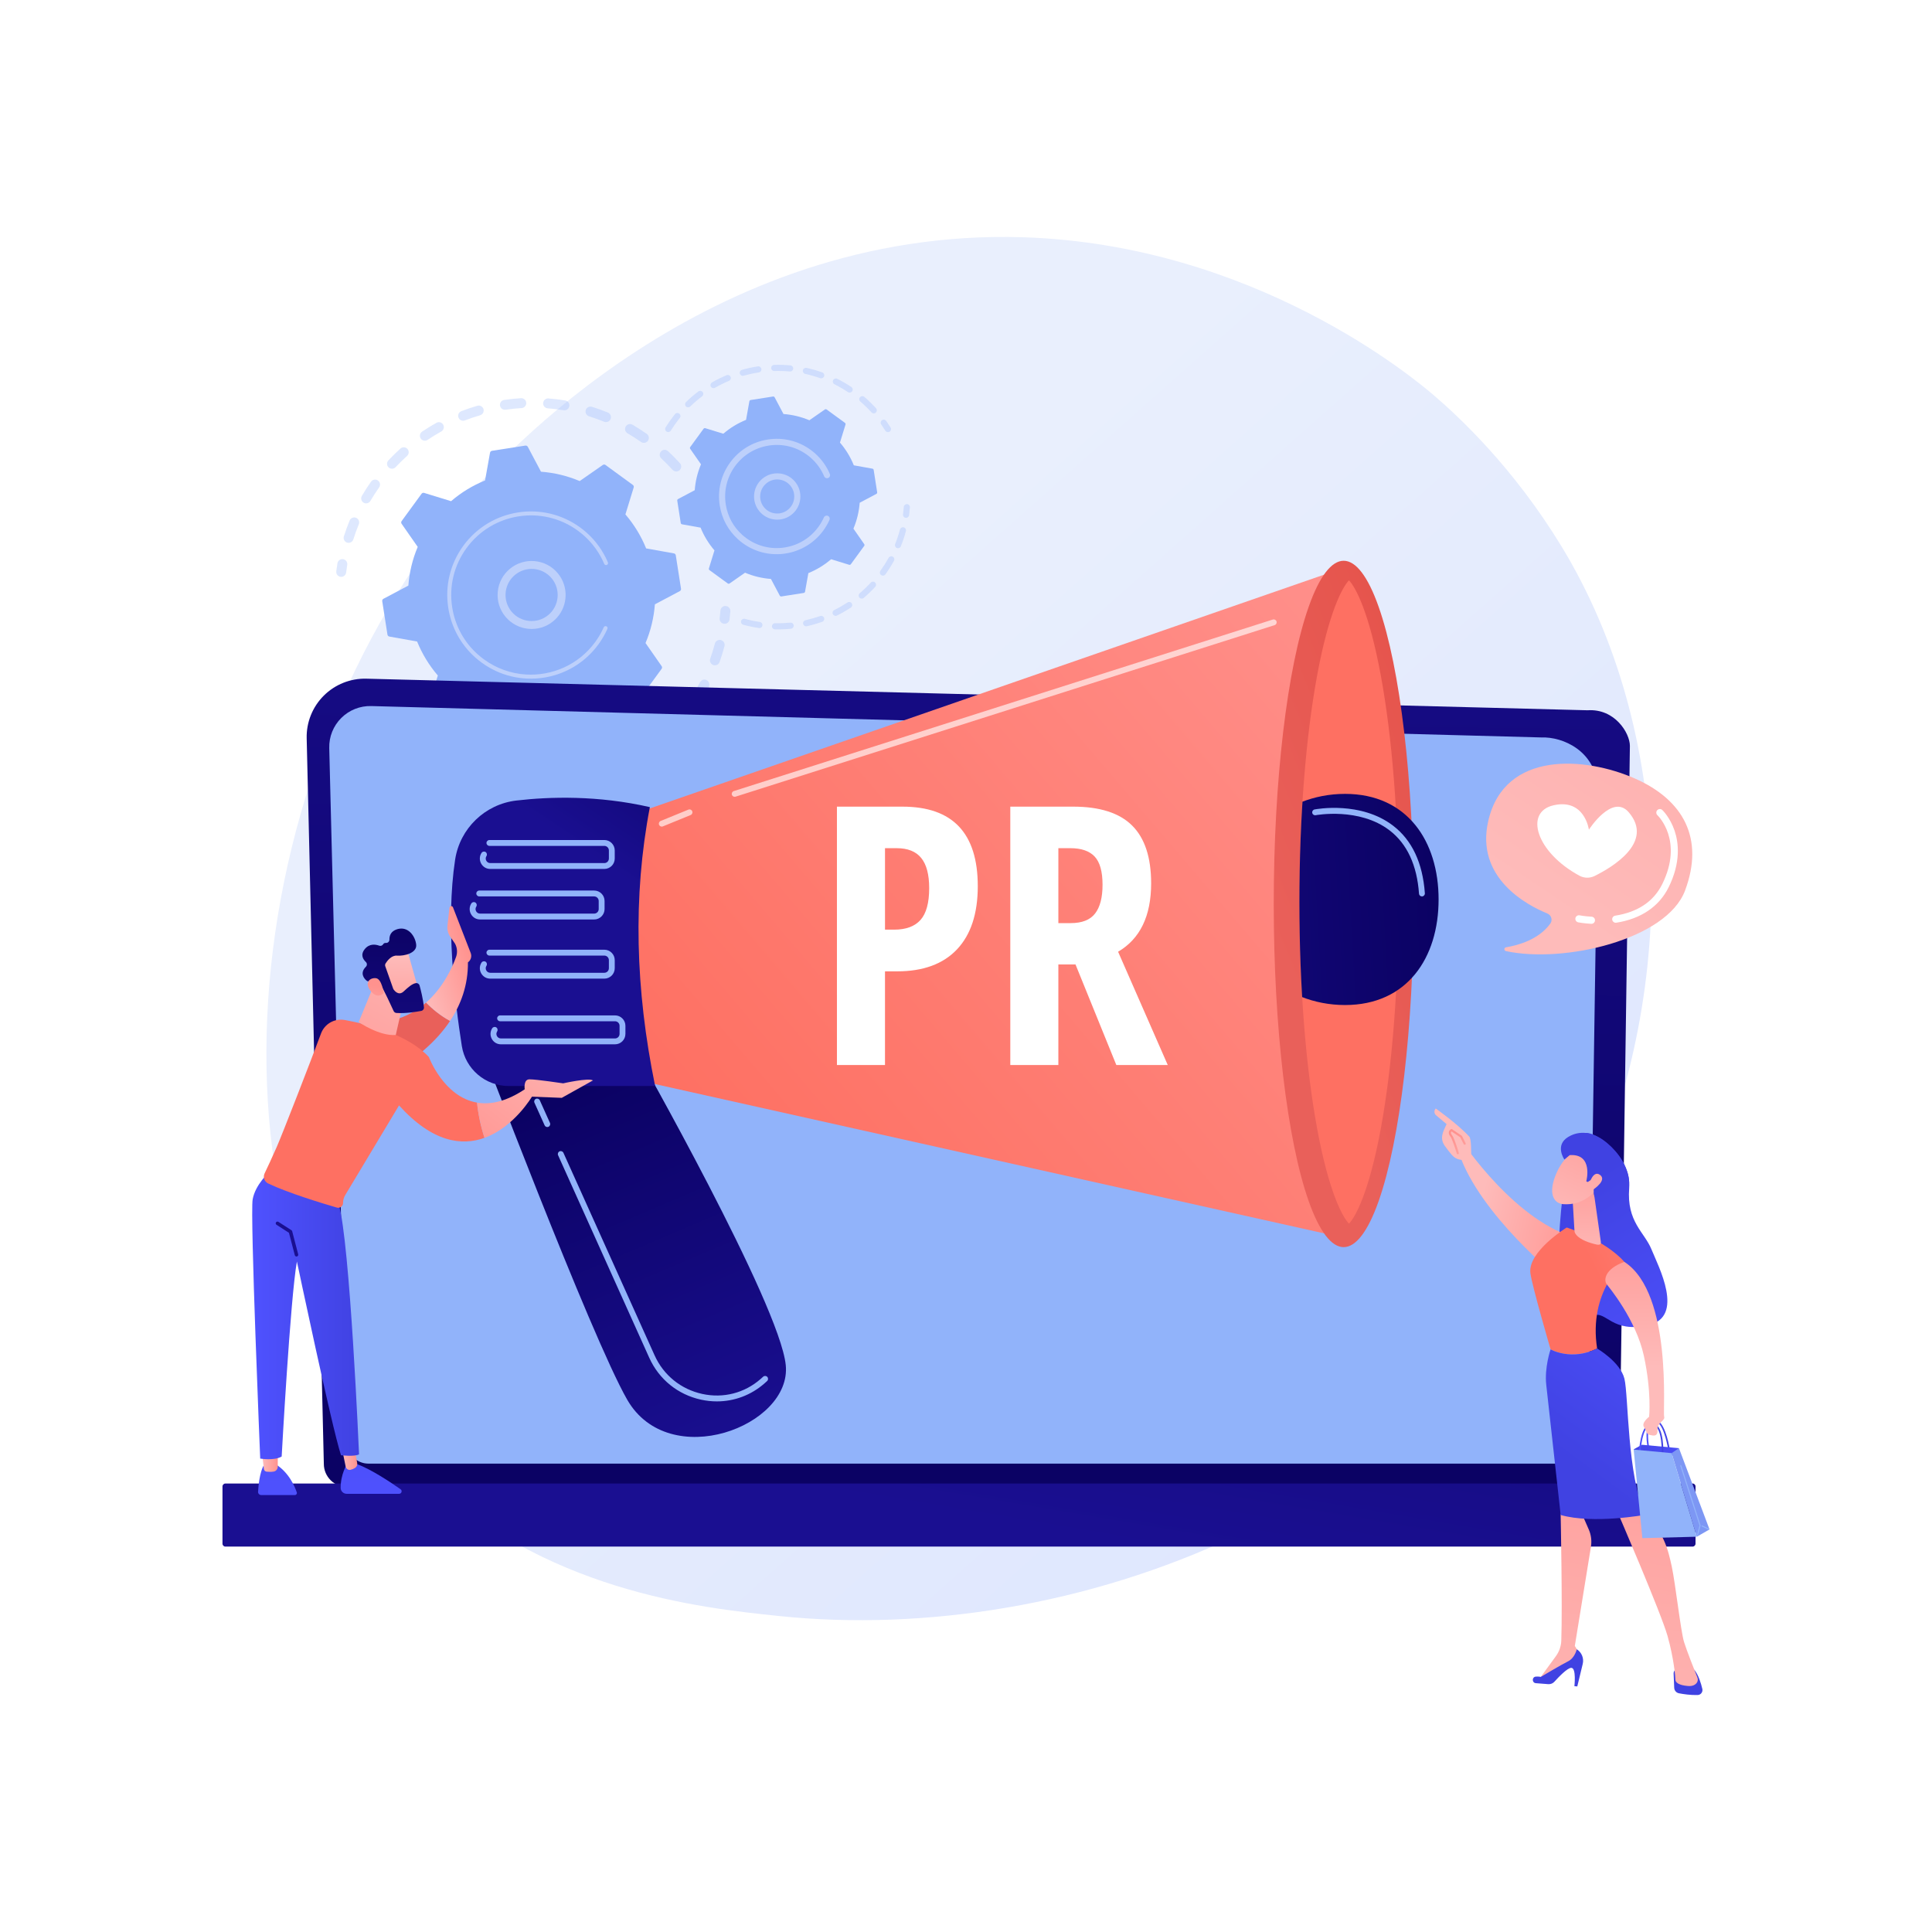
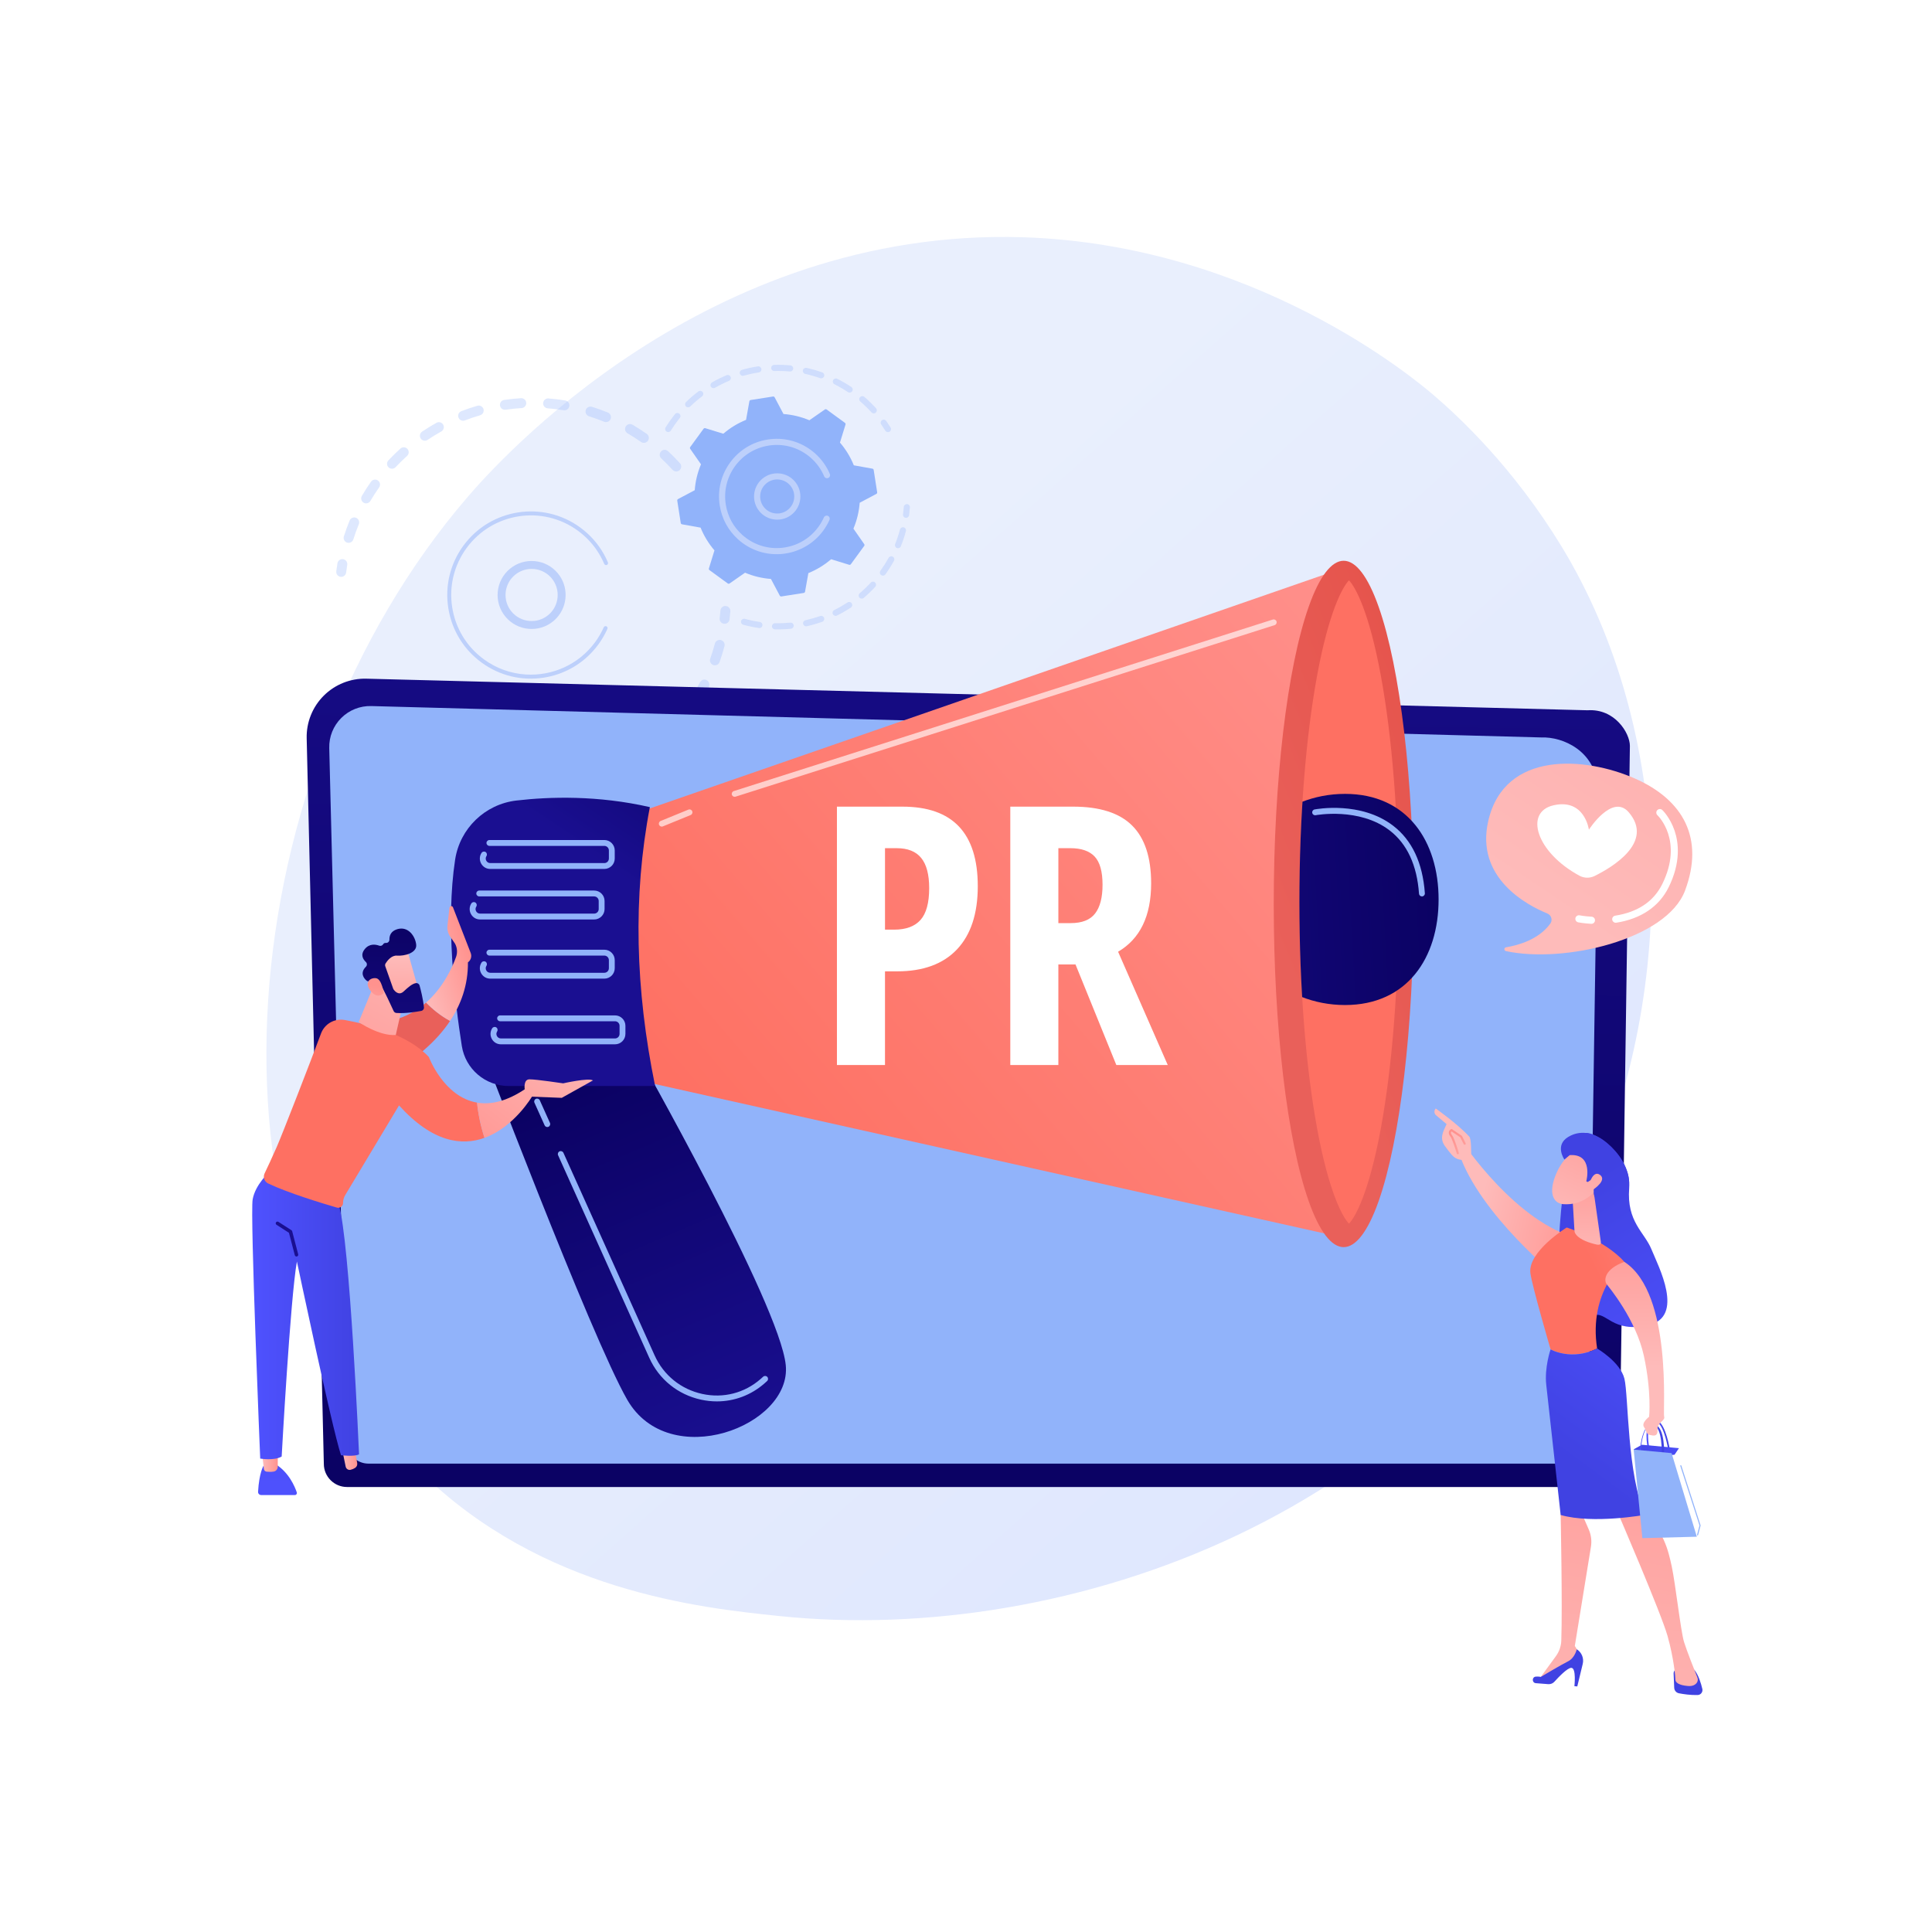
<svg xmlns="http://www.w3.org/2000/svg" xmlns:xlink="http://www.w3.org/1999/xlink" x="0px" y="0px" viewBox="0 0 3710 3710" style="enable-background:new 0 0 3710 3710;" xml:space="preserve">
  <g id="Background">
    <g>
      <g>
        <rect style="fill:#FFFFFF;" width="3710" height="3710" />
      </g>
    </g>
  </g>
  <g id="Illustration">
    <g>
      <linearGradient id="SVGID_1_" gradientUnits="userSpaceOnUse" x1="3356.379" y1="3416.023" x2="1400.234" y2="1304.628" gradientTransform="matrix(1 0.021 -0.021 1 11.717 6.439)">
        <stop offset="0" style="stop-color:#DAE3FE" />
        <stop offset="1" style="stop-color:#E9EFFD" />
      </linearGradient>
      <path style="fill:url(#SVGID_1_);" d="M3048.413,2283.564c-281.923,622.494-996.961,877.399-1551.8,819.728    c-151.494-15.747-456.302-47.429-689.98-277.893C357.871,2382.81,447.387,1479.247,896.87,955.611    c57.884-67.433,458.231-518.968,1066.924-500.032c445.652,13.865,753.231,272.23,790.616,304.398    c47.227,40.636,151.248,137.03,243.641,288.426C3215.144,1404.132,3224.586,1894.568,3048.413,2283.564z" />
      <g>
        <g>
          <g style="opacity:0.3;">
            <path style="fill:#91B3FA;" d="M1304.969,902.92c-3.901,3.529-9.924,3.225-13.451-0.676       c-6.854-7.578-14.138-14.972-21.652-21.975c-3.802-3.543-4.052-9.47-0.597-13.321c0.041-0.046,0.082-0.091,0.124-0.138       c3.586-3.847,9.611-4.057,13.459-0.471c7.908,7.372,15.578,15.154,22.792,23.133c3.3,3.647,3.246,9.154,0.032,12.736       C1305.456,902.455,1305.221,902.694,1304.969,902.92z M1230.955,848.691c-8.394-5.911-17.12-11.518-25.945-16.672       c-4.538-2.65-6.073-8.482-3.422-13.024c2.677-4.549,8.485-6.072,13.027-3.42c9.284,5.42,18.47,11.323,27.304,17.541       c4.3,3.028,5.331,8.97,2.303,13.269c-0.22,0.312-0.456,0.608-0.704,0.885C1240.34,850.813,1234.943,851.499,1230.955,848.691z        M1160.106,809.835c-9.473-3.883-19.23-7.402-29.006-10.458c-5.018-1.569-7.816-6.912-6.247-11.93       c1.573-5.012,6.909-7.813,11.931-6.247c10.294,3.219,20.572,6.924,30.545,11.014c4.866,1.995,7.192,7.557,5.2,12.423       c-0.426,1.037-1.013,1.959-1.721,2.748C1168.195,810.299,1163.934,811.405,1160.106,809.835z M1082.346,787.801       c-10.114-1.671-20.418-2.919-30.626-3.716c-5.243-0.411-9.162-4.994-8.752-10.235c0.415-5.242,4.996-9.157,10.235-8.752       c10.749,0.841,21.596,2.157,32.241,3.911c5.188,0.857,8.702,5.757,7.845,10.945c-0.306,1.856-1.13,3.499-2.3,4.803       C1088.889,787.097,1085.677,788.349,1082.346,787.801z M1001.615,783.64c-10.207,0.617-20.535,1.679-30.69,3.162       c-5.206,0.757-10.039-2.847-10.798-8.05c-0.76-5.207,2.846-10.04,8.05-10.795c10.684-1.559,21.55-2.677,32.291-3.326       c5.248-0.319,9.761,3.68,10.078,8.931c0.16,2.645-0.775,5.104-2.416,6.932C1006.515,782.294,1004.219,783.482,1001.615,783.64z        M921.975,797.444c-9.833,2.862-19.664,6.183-29.223,9.871c-4.906,1.893-10.42-0.551-12.311-5.455       c-1.894-4.907,0.546-10.419,5.455-12.314c10.058-3.882,20.409-7.376,30.757-10.389c5.05-1.468,10.333,1.432,11.804,6.482       c0.955,3.28,0.064,6.658-2.061,9.027C925.25,795.945,923.747,796.93,921.975,797.444z M666.562,1041.99       c-5.016-1.577-7.806-6.923-6.228-11.941c3.233-10.277,6.96-20.553,11.075-30.538c2.004-4.863,7.571-7.18,12.433-5.174       c4.861,2.001,7.177,7.568,5.174,12.43c-3.908,9.481-7.444,19.239-10.513,28.998c-0.421,1.339-1.109,2.518-1.99,3.499       C674.096,1041.958,670.24,1043.148,666.562,1041.99z M847.423,828.54c-8.945,4.975-17.784,10.398-26.268,16.124       c-4.362,2.94-10.281,1.79-13.221-2.569c-2.943-4.362-1.775-10.26,2.57-13.22c8.936-6.028,18.243-11.74,27.664-16.978       c4.596-2.555,10.394-0.902,12.95,3.695c2.027,3.645,1.406,8.047-1.232,10.988C849.199,827.346,848.372,828.01,847.423,828.54z        M698.261,965.29c-4.535-2.659-6.056-8.495-3.395-13.032c5.452-9.291,11.377-18.469,17.605-27.283       c3.019-4.312,8.978-5.313,13.273-2.28c4.293,3.035,5.314,8.977,2.279,13.273c-5.92,8.376-11.551,17.099-16.73,25.929       c-0.33,0.563-0.712,1.078-1.132,1.546C707.201,966.743,702.232,967.62,698.261,965.29z M781.701,875.509       c-7.602,6.847-15.008,14.112-22.013,21.597c-3.592,3.843-9.617,4.042-13.459,0.448c-3.789-3.547-4.034-9.463-0.584-13.308       c0.045-0.05,0.091-0.101,0.138-0.148c7.372-7.883,15.169-15.533,23.168-22.74c3.91-3.518,9.93-3.204,13.451,0.703       c3.288,3.649,3.229,9.146,0.02,12.723C782.197,875.034,781.955,875.276,781.701,875.509z" />
            <path style="fill:#91B3FA;" d="M662.306,1104.602c1.252-1.396,2.108-3.174,2.356-5.177c0.604-4.873,1.322-9.812,2.127-14.687       c0.86-5.187-2.649-10.092-7.836-10.95c-5.188-0.862-10.099,2.646-10.95,7.839c-0.851,5.126-1.604,10.321-2.241,15.449       c-0.648,5.218,3.058,9.977,8.274,10.623C657.255,1108.1,660.294,1106.845,662.306,1104.602z" />
          </g>
          <g style="opacity:0.3;">
            <path style="fill:#91B3FA;" d="M741.872,1383.801c3.069-3.421,3.289-8.657,0.305-12.344c-3.09-3.814-6.152-7.758-9.099-11.72       c-3.14-4.221-9.105-5.097-13.324-1.959c-4.237,3.152-5.096,9.106-1.959,13.324c3.104,4.171,6.328,8.325,9.58,12.342       c3.31,4.086,9.306,4.716,13.394,1.407C741.171,1384.526,741.538,1384.173,741.872,1383.801z" />
            <path style="fill:#91B3FA;" d="M1293.218,1412.193c-3.698,3.738-9.729,3.77-13.469,0.068c-3.737-3.7-3.764-9.718-0.068-13.466       c7.043-7.116,13.892-14.644,20.439-22.455c3.349-4.022,9.386-4.558,13.416-1.18c4.03,3.378,4.559,9.384,1.182,13.416       c-2.836,3.384-5.718,6.708-8.644,9.97C1301.9,1403.2,1297.575,1407.792,1293.218,1412.193z M1332.147,1349.619       c-4.448-2.801-5.785-8.68-2.983-13.129c5.377-8.546,10.454-17.408,15.085-26.346c2.402-4.671,8.165-6.495,12.836-4.076       c4.667,2.418,6.492,8.165,4.073,12.833c-4.875,9.411-10.217,18.742-15.879,27.733c-0.294,0.466-0.622,0.899-0.977,1.295       C1341.261,1351.319,1336.133,1352.128,1332.147,1349.619z M1254.277,1446.488c-8.411,6.441-17.214,12.611-26.167,18.334       c-4.431,2.833-10.32,1.538-13.155-2.894c-2.832-4.43-1.533-10.312,2.894-13.152c8.503-5.434,16.861-11.291,24.847-17.409       c4.177-3.196,10.153-2.405,13.352,1.772c2.828,3.694,2.532,8.797-0.466,12.139       C1255.192,1445.713,1254.757,1446.119,1254.277,1446.488z M1369.661,1277.077c-4.956-1.755-7.554-7.199-5.796-12.155       c3.367-9.502,6.366-19.262,8.917-29.007c1.33-5.093,6.532-8.134,11.623-6.801c5.087,1.331,8.131,6.533,6.801,11.62       c-2.686,10.263-5.845,20.541-9.389,30.547c-0.43,1.208-1.074,2.279-1.882,3.179       C1377.434,1277.246,1373.408,1278.404,1369.661,1277.077z M1182.609,1489.686c-9.616,4.43-19.557,8.51-29.548,12.127       c-4.944,1.791-10.402-0.764-12.194-5.708c-1.794-4.947,0.765-10.406,5.71-12.197c9.49-3.438,18.932-7.312,28.064-11.52       c4.777-2.2,10.434-0.111,12.634,4.666c1.639,3.559,0.897,7.606-1.562,10.347       C1184.871,1488.339,1183.825,1489.126,1182.609,1489.686z M1103.204,1516.119c-10.377,2.226-20.969,4.04-31.482,5.393       c-5.217,0.669-9.989-3.014-10.66-8.231c-0.671-5.224,3.014-9.994,8.231-10.657c9.988-1.286,20.054-3.009,29.916-5.123       c5.142-1.104,10.205,2.171,11.308,7.314c0.663,3.099-0.262,6.169-2.228,8.36       C1106.993,1514.619,1105.245,1515.682,1103.204,1516.119z M1019.922,1524.62c-10.621-0.086-21.358-0.623-31.907-1.592       c-5.239-0.482-9.091-5.117-8.611-10.354c0.482-5.244,5.119-9.092,10.354-8.611c10.025,0.923,20.224,1.43,30.319,1.512       c5.259,0.043,9.488,4.341,9.444,9.599c-0.019,2.416-0.935,4.613-2.43,6.279       C1025.329,1523.417,1022.766,1524.643,1019.922,1524.62z M936.771,1514.752c-10.344-2.406-20.706-5.283-30.796-8.551       c-5.003-1.62-7.747-6.989-6.125-11.994c1.617-4.995,6.991-7.742,11.994-6.123c9.58,3.102,19.417,5.833,29.245,8.119       c5.122,1.192,8.308,6.308,7.115,11.43c-0.377,1.618-1.144,3.041-2.18,4.196       C943.779,1514.331,940.277,1515.566,936.771,1514.752z M857.779,1486.838c-9.536-4.615-19.001-9.701-28.135-15.116       c-4.525-2.682-6.019-8.525-3.336-13.049c2.675-4.508,8.522-6.017,13.046-3.335c8.676,5.145,17.666,9.974,26.724,14.36       c4.732,2.289,6.713,7.986,4.421,12.718c-0.399,0.824-0.9,1.566-1.482,2.216       C866.255,1487.711,861.688,1488.731,857.779,1486.838z M786.918,1442.308c-6.119-4.849-12.163-9.948-17.964-15.151       c-2.102-1.885-4.173-3.786-6.223-5.708c-3.835-3.595-4.151-9.643-0.435-13.457c3.594-3.839,9.621-4.034,13.46-0.438       c1.947,1.824,3.919,3.636,5.916,5.426c5.516,4.948,11.258,9.793,17.076,14.404c4.121,3.265,4.814,9.256,1.547,13.376       c-0.123,0.154-0.249,0.306-0.38,0.451C796.579,1444.929,790.883,1445.453,786.918,1442.308z" />
            <path style="fill:#91B3FA;" d="M1398.534,1194.72c1.264-1.409,2.122-3.206,2.364-5.225c0.61-5.119,1.123-10.348,1.525-15.541       c0.407-5.244-3.514-9.824-8.757-10.23c-5.244-0.404-9.824,3.509-10.23,8.757c-0.383,4.933-0.871,9.9-1.449,14.761       c-0.624,5.219,3.104,9.958,8.327,10.581C1393.516,1198.203,1396.535,1196.949,1398.534,1194.72z" />
          </g>
          <g>
-             <path style="fill:#91B3FA;" d="M1297.7,1066.338c-0.294-1.876-1.745-3.359-3.614-3.693l-53.322-9.533       c-9.505-23.443-22.817-45.538-39.795-65.273l15.904-51.744c0.557-1.815-0.098-3.784-1.632-4.903l-52.49-38.292       c-1.534-1.12-3.61-1.142-5.167-0.057l-44.417,30.944c-23.976-10.141-49.081-16.072-74.307-17.965l-25.359-47.864       c-0.889-1.677-2.745-2.607-4.62-2.313l-64.193,10.039c-1.875,0.293-3.36,1.745-3.693,3.614l-9.533,53.322       c-23.443,9.505-45.539,22.816-65.273,39.795l-51.744-15.904c-1.815-0.558-3.784,0.097-4.903,1.631l-38.293,52.491       c-1.119,1.534-1.141,3.609-0.056,5.167l30.944,44.418c-10.142,23.976-16.072,49.081-17.965,74.307l-47.865,25.358       c-1.677,0.889-2.607,2.744-2.313,4.62l10.039,64.193c0.293,1.875,1.745,3.359,3.613,3.693l53.323,9.533       c9.504,23.443,22.817,45.538,39.795,65.272l-15.904,51.744c-0.559,1.815,0.097,3.784,1.631,4.903l52.491,38.292       c1.534,1.119,3.609,1.142,5.166,0.056l44.418-30.944c23.976,10.141,49.081,16.072,74.307,17.965l25.359,47.864       c0.888,1.678,2.743,2.607,4.62,2.314l64.193-10.04c1.876-0.294,3.359-1.745,3.693-3.614l9.533-53.323       c23.443-9.505,45.538-22.817,65.273-39.794l51.744,15.904c1.814,0.557,3.783-0.098,4.903-1.632l38.292-52.491       c1.119-1.534,1.142-3.609,0.056-5.167l-30.943-44.417c10.141-23.976,16.071-49.081,17.965-74.307l47.865-25.359       c1.678-0.889,2.607-2.745,2.313-4.62L1297.7,1066.338z" />
            <g>
              <path style="fill:#BDD0FB;" d="M1062.603,1192.75c-27.7,23.012-68.955,19.202-91.971-8.499        c-11.15-13.417-16.405-30.375-14.799-47.745c1.604-17.368,9.874-33.077,23.297-44.223c27.7-23.012,68.955-19.202,91.971,8.498        c20.937,25.201,19.671,61.62-1.588,85.318C1067.406,1188.449,1065.1,1190.675,1062.603,1192.75z M971.005,1137.909        c-1.231,13.32,2.799,26.319,11.347,36.609c17.644,21.235,49.279,24.16,70.515,6.515c21.249-17.643,24.16-49.279,6.515-70.517        c-17.644-21.234-49.279-24.16-70.515-6.515c-1.926,1.601-3.709,3.321-5.351,5.151        C976.386,1117.099,972.006,1127.085,971.005,1137.909z" />
            </g>
            <path style="fill:#BDD0FB;" d="M1138.838,1250.084c3.651-4.07,7.119-8.347,10.386-12.824l0,0       c1.029-1.409,2.034-2.835,3.017-4.277c4.844-7.11,9.115-14.594,12.748-22.337c0.049-0.105,0.099-0.211,0.149-0.316       c0.139-0.3,0.278-0.6,0.414-0.902c0.27-0.585,0.533-1.173,0.795-1.76c0.688-1.547,0.262-3.306-0.933-4.38       c-0.291-0.261-0.628-0.481-1.003-0.648c-1.922-0.854-4.169,0.018-5.025,1.936c-4.393,9.893-9.883,19.378-16.316,28.192       c-31.939,43.797-82.95,65.633-133.412,62.461c-28.068-1.761-55.967-11.263-80.322-29.032       c-4.272-3.115-8.355-6.423-12.235-9.907c-26.123-23.44-43.248-54.89-48.743-90.034c-6.315-40.369,3.47-80.782,27.55-113.79       c49.739-68.167,145.595-83.138,213.734-33.429c4.202,3.065,8.232,6.331,12.077,9.782       c16.663,14.953,29.869,33.386,38.605,54.023c0.226,0.533,0.558,0.988,0.963,1.349c1.063,0.954,2.625,1.268,4.028,0.673       c1.936-0.827,2.848-3.052,2.022-4.994c-9.172-21.665-23.036-41.02-40.529-56.718c-4.036-3.623-8.266-7.05-12.675-10.269       c-71.54-52.19-172.209-36.422-224.38,35.091c-25.281,34.654-35.551,77.078-28.922,119.458       c5.768,36.896,23.747,69.911,51.17,94.521c4.076,3.656,8.361,7.128,12.843,10.399c34.657,25.281,77.081,35.553,119.46,28.925       C1081.206,1295.505,1114.228,1277.517,1138.838,1250.084z" />
          </g>
        </g>
        <g>
          <g style="opacity:0.3;">
            <path style="fill:#91B3FA;" d="M1709.462,827.895c1.699-1.894,2.029-4.747,0.62-7.021c-2.626-4.246-5.418-8.471-8.297-12.555       c-1.871-2.654-5.537-3.289-8.195-1.418c-2.667,1.863-3.289,5.541-1.418,8.195c2.743,3.892,5.404,7.918,7.911,11.97       c1.706,2.76,5.331,3.613,8.096,1.907C1708.668,828.668,1709.096,828.303,1709.462,827.895z" />
            <path style="fill:#91B3FA;" d="M1681.803,792.199c-2.405,2.182-6.122,2.008-8.308-0.398       c-5.517-6.064-11.408-11.916-17.509-17.389c-1.287-1.154-2.592-2.297-3.912-3.432c-2.459-2.118-2.74-5.83-0.623-8.294       c2.095-2.249,5.83-2.74,8.298-0.623c1.38,1.188,2.745,2.385,4.091,3.593c6.396,5.737,12.573,11.873,18.356,18.235       c2.048,2.249,2.021,5.659,0.031,7.878C1682.095,791.916,1681.952,792.058,1681.803,792.199z M1628.283,752.92       c-8.269-5.516-16.952-10.57-25.81-15.017c-2.904-1.459-4.073-4.989-2.616-7.895c1.454-2.885,4.991-4.076,7.895-2.617       c9.284,4.66,18.389,9.958,27.057,15.743c2.703,1.803,3.432,5.455,1.63,8.16c-0.158,0.236-0.335,0.459-0.521,0.666       C1633.996,754.103,1630.746,754.562,1628.283,752.92z M1574.994,726.192c-9.353-3.318-19.013-6.08-28.717-8.216       c-3.169-0.698-5.176-3.837-4.478-7.007c0.702-3.182,3.831-5.182,7.007-4.482c10.175,2.238,20.31,5.141,30.117,8.616       c3.061,1.086,4.667,4.448,3.58,7.509c-0.267,0.745-0.666,1.405-1.165,1.961C1579.795,726.294,1577.308,727.01,1574.994,726.192       z M1516.766,713.372c-9.897-0.923-19.943-1.24-29.845-0.937c-3.25,0.097-5.961-2.455-6.058-5.701       c-0.096-3.238,2.451-5.957,5.697-6.058c10.391-0.315,20.918,0.016,31.3,0.984c3.234,0.301,5.612,3.171,5.311,6.405       c-0.126,1.302-0.663,2.468-1.476,3.374C1520.492,712.779,1518.696,713.552,1516.766,713.372z M1457.172,715.157       c-9.82,1.511-19.634,3.643-29.18,6.337c-3.122,0.883-6.373-0.937-7.257-4.064c-0.883-3.126,0.931-6.379,4.064-7.257       c10.003-2.825,20.293-5.058,30.583-6.646c3.211-0.491,6.214,1.709,6.707,4.917c0.279,1.813-0.301,3.561-1.437,4.827       C1459.777,714.249,1458.57,714.94,1457.172,715.157z M1399.818,731.354c-9.148,3.85-18.138,8.307-26.727,13.253       c-2.812,1.621-6.411,0.653-8.03-2.161c-1.619-2.814-0.656-6.399,2.161-8.034c9.004-5.186,18.439-9.863,28.034-13.901       c2.994-1.256,6.442,0.147,7.701,3.139c0.911,2.167,0.427,4.573-1.044,6.213       C1401.352,730.488,1400.648,731.006,1399.818,731.354z M1348.189,761.074c-7.899,5.958-15.528,12.493-22.675,19.426       c-2.334,2.258-6.057,2.202-8.316-0.131c-2.262-2.329-2.173-6.015,0.126-8.32c7.497-7.264,15.495-14.116,23.779-20.365       c2.594-1.955,6.283-1.439,8.239,1.154c1.72,2.28,1.526,5.412-0.315,7.464C1348.778,760.58,1348.499,760.839,1348.189,761.074z        M1280.021,828.838c-2.761-1.713-3.608-5.336-1.895-8.097c4.74-7.641,9.983-15.153,15.561-22.309       c0.842-1.093,1.697-2.166,2.558-3.238c1.955-2.574,5.742-2.927,8.272-0.878c2.528,2.041,2.92,5.741,0.881,8.271       c-0.812,1-1.613,2.014-2.417,3.056c-5.341,6.848-10.342,14.013-14.863,21.299c-0.185,0.301-0.396,0.579-0.622,0.831       C1285.626,829.858,1282.479,830.365,1280.021,828.838z" />
          </g>
          <g style="opacity:0.3;">
            <path style="fill:#91B3FA;" d="M1680.739,1126.828c-6.943,7.541-14.409,14.72-22.184,21.348       c-2.473,2.103-6.184,1.81-8.292-0.665c-2.109-2.474-1.773-6.177,0.665-8.292c7.417-6.316,14.536-13.167,21.16-20.361       c2.198-2.391,5.922-2.542,8.309-0.343c2.37,2.183,2.541,5.863,0.397,8.253       C1680.776,1126.787,1680.756,1126.809,1680.739,1126.828z M1691.996,1104.285c-2.634-1.897-3.233-5.574-1.333-8.207       c5.709-7.929,10.997-16.283,15.713-24.834c1.567-2.823,5.146-3.879,7.993-2.304c2.845,1.568,3.874,5.142,2.308,7.989       c-4.944,8.96-10.484,17.716-16.47,26.023c-0.127,0.176-0.258,0.339-0.4,0.498       C1697.828,1105.654,1694.462,1106.061,1691.996,1104.285z M1633.921,1166.682c-8.565,5.642-17.545,10.81-26.694,15.358       c-2.909,1.445-6.442,0.258-7.885-2.649c-1.449-2.909-0.263-6.424,2.645-7.885c8.729-4.337,17.294-9.265,25.468-14.644       c2.714-1.786,6.36-1.035,8.144,1.673c1.502,2.282,1.211,5.222-0.531,7.163       C1634.738,1166.064,1634.355,1166.396,1633.921,1166.682z M1722.229,1052.349c-3.014-1.208-4.477-4.634-3.27-7.648       c3.636-9.068,6.749-18.448,9.252-27.884c0.837-3.135,4.058-5.005,7.19-4.179c3.141,0.834,5.013,4.054,4.179,7.194       c-2.621,9.898-5.887,19.739-9.702,29.247c-0.265,0.657-0.635,1.24-1.081,1.738       C1727.193,1052.605,1724.585,1053.293,1722.229,1052.349z M1578.879,1194.031c-9.648,3.409-19.606,6.262-29.601,8.484       c-3.171,0.705-6.313-1.297-7.018-4.468c-0.705-3.171,1.29-6.316,4.467-7.019c9.535-2.113,19.03-4.837,28.231-8.092       c3.061-1.081,6.422,0.522,7.505,3.589c0.743,2.097,0.219,4.34-1.171,5.89C1580.657,1193.123,1579.84,1193.69,1578.879,1194.031       z M1518.873,1207.378c-10.204,1.001-20.56,1.39-30.777,1.159c-3.245-0.073-5.817-2.761-5.744-6.009       c0.07-3.244,2.761-5.821,6.013-5.748c9.743,0.218,19.622-0.156,29.36-1.11c3.232-0.318,6.11,2.047,6.427,5.28       c0.166,1.707-0.414,3.317-1.478,4.504C1521.728,1206.51,1520.396,1207.229,1518.873,1207.378z M1457.394,1205.975       c-10.154-1.47-20.306-3.58-30.169-6.262c-3.137-0.855-4.984-4.086-4.131-7.22c0.851-3.134,4.088-4.979,7.217-4.131       c9.406,2.562,19.086,4.571,28.766,5.968c3.216,0.466,5.446,3.45,4.977,6.665c-0.169,1.194-0.69,2.248-1.438,3.081       C1461.347,1205.49,1459.417,1206.266,1457.394,1205.975z" />
            <path style="fill:#91B3FA;" d="M1744.247,992.474c0.758-0.844,1.279-1.916,1.445-3.125c0.685-4.987,1.224-10.017,1.607-14.951       c0.249-3.237-2.172-6.069-5.411-6.32c-3.232-0.241-6.062,2.174-6.32,5.411c-0.363,4.705-0.879,9.504-1.53,14.263       c-0.442,3.218,1.812,6.185,5.028,6.625C1741.075,994.651,1742.987,993.878,1744.247,992.474z" />
          </g>
          <g>
            <path style="fill:#91B3FA;" d="M1677.709,902.422c-0.197-1.255-1.168-2.248-2.418-2.471l-35.681-6.38       c-6.361-15.687-15.269-30.471-26.629-43.677l10.642-34.625c0.373-1.215-0.065-2.532-1.092-3.281l-35.124-25.623       c-1.026-0.75-2.415-0.764-3.457-0.039l-29.722,20.707c-16.044-6.786-32.843-10.755-49.723-12.022l-16.969-32.028       c-0.595-1.123-1.837-1.744-3.092-1.548l-42.955,6.718c-1.255,0.196-2.248,1.167-2.471,2.419l-6.379,35.68       c-15.687,6.36-30.473,15.268-43.678,26.629l-34.624-10.643c-1.215-0.373-2.532,0.065-3.281,1.091l-25.624,35.125       c-0.749,1.027-0.763,2.415-0.037,3.457l20.706,29.722c-6.786,16.044-10.755,32.843-12.021,49.722l-32.03,16.969       c-1.122,0.595-1.745,1.836-1.548,3.091l6.718,42.956c0.196,1.255,1.168,2.247,2.418,2.471l35.682,6.38       c6.36,15.687,15.267,30.472,26.629,43.677l-10.642,34.625c-0.374,1.214,0.064,2.531,1.091,3.28l35.125,25.624       c1.026,0.749,2.415,0.764,3.457,0.037l29.722-20.706c16.044,6.786,32.843,10.755,49.723,12.021l16.969,32.029       c0.594,1.123,1.836,1.744,3.092,1.548l42.955-6.718c1.255-0.196,2.248-1.168,2.472-2.418l6.379-35.681       c15.687-6.36,30.472-15.268,43.678-26.629l34.624,10.642c1.214,0.373,2.532-0.065,3.281-1.092l25.623-35.125       c0.748-1.026,0.764-2.415,0.037-3.457l-20.705-29.722c6.786-16.044,10.754-32.843,12.021-49.723l32.029-16.969       c1.123-0.594,1.744-1.837,1.548-3.091L1677.709,902.422z" />
            <g>
              <path style="fill:#BDD0FB;" d="M1520.896,987.612c-9.14,7.599-20.692,11.179-32.526,10.083        c-11.83-1.091-22.529-6.727-30.123-15.869c-15.675-18.865-13.077-46.92,5.788-62.65c18.873-15.672,46.974-13.074,62.644,5.79        c7.595,9.14,11.177,20.69,10.084,32.522c-0.889,9.618-4.781,18.488-11.116,25.551        C1524.191,984.662,1522.603,986.192,1520.896,987.612z M1467.292,974.308c5.587,6.725,13.456,10.872,22.163,11.677        c8.701,0.803,17.199-1.832,23.922-7.417l0,0c6.716-5.595,10.868-13.456,11.673-22.163c0.807-8.7-1.832-17.198-7.415-23.919        c-11.531-13.879-32.201-15.789-46.083-4.262c-1.251,1.042-2.405,2.156-3.462,3.334        C1457.438,943.431,1456.804,961.685,1467.292,974.308z" />
            </g>
            <path style="fill:#BDD0FB;" d="M1573.958,1027.513c2.485-2.77,4.848-5.689,7.09-8.755c4.447-6.092,8.278-12.642,11.395-19.488       c0.138-0.309,0.275-0.617,0.413-0.926c1.063-2.388,0.405-5.104-1.441-6.763c-0.449-0.403-0.969-0.742-1.548-1       c-2.968-1.319-6.433,0.032-7.759,2.989c-2.849,6.419-6.404,12.557-10.561,18.249l-0.002,0.002       c-0.227,0.313-0.46,0.624-0.69,0.932c-9.961,13.383-22.88,23.775-37.634,30.589c-8.009,3.698-16.566,6.338-25.492,7.817       c-0.073,0.012-0.145,0.024-0.218,0.036c-0.224,0.034-0.444,0.073-0.666,0.105c-26.134,4.085-52.296-2.247-73.665-17.837       c-2.767-2.016-5.407-4.156-7.921-6.411c-16.911-15.175-27.996-35.536-31.557-58.29c-4.086-26.134,2.251-52.293,17.839-73.659       c15.587-21.349,38.568-35.388,64.7-39.48c26.133-4.086,52.296,2.247,73.665,17.837c2.72,1.981,5.329,4.098,7.817,6.33       c10.789,9.683,19.337,21.614,24.991,34.973c0.349,0.823,0.861,1.525,1.487,2.083c1.642,1.473,4.054,1.958,6.22,1.039       c2.987-1.274,4.391-4.715,3.122-7.712c-6.328-14.947-15.893-28.3-27.958-39.131c-2.787-2.501-5.704-4.866-8.745-7.085       c-23.911-17.443-53.179-24.528-82.42-19.955c-29.235,4.575-54.949,20.234-72.382,44.165       c-17.443,23.907-24.531,53.173-19.953,82.414c3.978,25.455,16.382,48.233,35.302,65.211c2.809,2.52,5.766,4.918,8.857,7.174       C1472.535,1076.733,1536.491,1069.278,1573.958,1027.513z" />
          </g>
        </g>
      </g>
      <g>
        <linearGradient id="SVGID_00000093887145817503126820000005427593178217340591_" gradientUnits="userSpaceOnUse" x1="1840.441" y1="3179.334" x2="1868.051" y2="618.434">
          <stop offset="0" style="stop-color:#09005D" />
          <stop offset="1" style="stop-color:#1A0F91" />
        </linearGradient>
        <path style="fill:url(#SVGID_00000093887145817503126820000005427593178217340591_);" d="M621.862,2811.142     c0,24.38,19.966,44.326,44.369,44.326H3065.53c24.403,0,44.369-19.947,44.369-44.326l19.964-1378.811     c0-24.379-28.723-71.974-81.364-68.398L703.641,1303.26c-30.619-0.792-60.223,10.993-81.906,32.604     c-21.682,21.612-33.546,51.16-32.823,81.751L621.862,2811.142z" />
        <path style="fill:#91B3FA;" d="M665.666,2768.616c0,23.086,18.889,41.976,41.976,41.976H3007.67     c23.087,0,41.976-18.89,41.976-41.976l18.84-1251.697c-2.219-75.324-68.257-102.396-108.288-100.798l-2247.334-60.292     c-21.511-0.577-42.309,7.711-57.544,22.907c-15.235,15.196-23.615,35.994-23.075,57.505L665.666,2768.616z" />
        <linearGradient id="SVGID_00000048490874216488732870000008074034488828896643_" gradientUnits="userSpaceOnUse" x1="2077.802" y1="1512.738" x2="1841.414" y2="2910.213">
          <stop offset="0" style="stop-color:#09005D" />
          <stop offset="1" style="stop-color:#1A0F91" />
        </linearGradient>
-         <path style="fill:url(#SVGID_00000048490874216488732870000008074034488828896643_);" d="M432.875,2969.927h2817.371     c3.109,0,5.654-2.544,5.654-5.654v-109.84c0-3.11-2.544-5.654-5.654-5.654H432.875c-3.109,0-5.654,2.544-5.654,5.654v109.84     C427.221,2967.382,429.765,2969.927,432.875,2969.927z" />
      </g>
      <g>
        <g>
          <linearGradient id="SVGID_00000021087617865344927640000004433265950492503208_" gradientUnits="userSpaceOnUse" x1="1074.88" y1="1987.799" x2="1416.562" y2="2788.51">
            <stop offset="0" style="stop-color:#09005D" />
            <stop offset="1" style="stop-color:#1A0F91" />
          </linearGradient>
          <path style="fill:url(#SVGID_00000021087617865344927640000004433265950492503208_);" d="M915.072,1987.262      c0,0,219.897,579.94,289.371,700.583c80.645,140.043,316.17,50.805,304.45-66.397      c-11.72-117.201-286.896-601.634-286.896-601.634L915.072,1987.262z" />
          <linearGradient id="SVGID_00000085971774053311873400000015525792423899524226_" gradientUnits="userSpaceOnUse" x1="2802.999" y1="1188.118" x2="1456.841" y2="2337.528">
            <stop offset="0" style="stop-color:#FF928E" />
            <stop offset="1" style="stop-color:#FE7062" />
          </linearGradient>
          <polygon style="fill:url(#SVGID_00000085971774053311873400000015525792423899524226_);" points="1212.193,1564.806       2578.934,1090.935 2564.581,2373.304 1174.842,2063.219     " />
          <linearGradient id="SVGID_00000131339280503015575330000006408958625184154261_" gradientUnits="userSpaceOnUse" x1="3329.266" y1="1423.739" x2="2438.536" y2="1794.877">
            <stop offset="0" style="stop-color:#E1473D" />
            <stop offset="1" style="stop-color:#E9605A" />
          </linearGradient>
          <ellipse style="fill:url(#SVGID_00000131339280503015575330000006408958625184154261_);" cx="2580.223" cy="1735.841" rx="134.277" ry="659.019" />
          <linearGradient id="SVGID_00000091714566283961575450000015337341165880737203_" gradientUnits="userSpaceOnUse" x1="3812.991" y1="913.932" x2="2915.64" y2="1514.467">
            <stop offset="0" style="stop-color:#FF928E" />
            <stop offset="1" style="stop-color:#FE7062" />
          </linearGradient>
          <path style="fill:url(#SVGID_00000091714566283961575450000015337341165880737203_);" d="M2590.414,2349.792      c-12.136-12.344-38.575-59.958-61.24-183.087c-21.907-118.991-33.97-273.329-33.97-434.584      c0-161.255,12.063-315.594,33.97-434.584c22.666-123.13,49.105-170.745,61.24-183.089      c12.136,12.344,38.575,59.959,61.241,183.089c21.907,118.991,33.97,273.329,33.97,434.584      c0,161.255-12.063,315.593-33.97,434.584C2628.989,2289.833,2602.55,2337.448,2590.414,2349.792z" />
          <g>
            <defs>
              <path id="SVGID_00000119079227443810938900000016546872163479685527_" d="M2590.414,2349.792        c-12.136-12.344-38.575-59.958-61.24-183.087c-21.907-118.991-33.97-273.329-33.97-434.584        c0-161.255,12.063-315.594,33.97-434.584c22.666-123.13,49.105-170.745,61.24-183.089        c12.136,12.344,38.575,59.959,61.241,183.089c21.907,118.991,194.769,273.329,194.769,434.584        c0,161.255-172.862,315.593-194.769,434.584C2628.989,2289.833,2602.55,2337.448,2590.414,2349.792z" />
            </defs>
            <clipPath id="SVGID_00000079469794977969033940000014626162256250021524_">
              <use xlink:href="#SVGID_00000119079227443810938900000016546872163479685527_" style="overflow:visible;" />
            </clipPath>
            <linearGradient id="SVGID_00000066492345622378094620000003202532496066056362_" gradientUnits="userSpaceOnUse" x1="2877.711" y1="1710.288" x2="1924.473" y2="1764.982">
              <stop offset="0" style="stop-color:#09005D" />
              <stop offset="1" style="stop-color:#1A0F91" />
            </linearGradient>
            <path style="clip-path:url(#SVGID_00000079469794977969033940000014626162256250021524_);fill:url(#SVGID_00000066492345622378094620000003202532496066056362_);" d="       M2762.521,1727.212c0,111.974-60.321,202.748-179.709,202.748c-119.388,0-216.172-90.774-216.172-202.748       c0-111.974,96.783-202.748,216.172-202.748C2702.2,1524.465,2762.521,1615.238,2762.521,1727.212z" />
          </g>
          <linearGradient id="SVGID_00000025411126546362929590000001853570683344594083_" gradientUnits="userSpaceOnUse" x1="1433.697" y1="1305.183" x2="1185.199" y2="1677.928">
            <stop offset="0" style="stop-color:#09005D" />
            <stop offset="1" style="stop-color:#1A0F91" />
          </linearGradient>
          <path style="fill:url(#SVGID_00000025411126546362929590000001853570683344594083_);" d="M991.758,1537.24      c64.294-7.467,156.49-10.153,256.174,12.676c-32.843,171.559-27.886,350.375,10.098,535.532l-281.161,0      c-44.827,0-83.051-32.561-90.041-76.839c-14.012-88.754-31.143-237.927-12.877-357.736      C883.117,1590.747,931.343,1544.256,991.758,1537.24z" />
          <path style="fill:#91B3FA;" d="M1160.497,1668.633H941.439c-7.435,0-13.996-3.898-17.55-10.43      c-3.552-6.531-3.262-14.159,0.778-20.401c1.691-2.611,5.178-3.344,7.789-1.669c2.611,1.691,3.359,5.178,1.668,7.793      c-1.76,2.721-1.887,6.043-0.339,8.893c1.549,2.846,4.412,4.548,7.654,4.548h219.058c4.804,0,8.711-3.906,8.711-8.71v-15.589      c0-4.804-3.907-8.71-8.711-8.71H939.815c-3.112,0-5.633-2.523-5.633-5.633c0-3.11,2.521-5.633,5.633-5.633h220.683      c11.016,0,19.977,8.963,19.977,19.976v15.589C1180.474,1659.671,1171.514,1668.633,1160.497,1668.633z" />
          <path style="fill:#91B3FA;" d="M1140.964,1765.65H921.905c-7.435,0-13.996-3.898-17.549-10.429      c-3.552-6.531-3.262-14.159,0.777-20.401c1.69-2.608,5.18-3.345,7.789-1.669c2.611,1.691,3.359,5.178,1.669,7.793      c-1.76,2.721-1.887,6.044-0.34,8.893c1.549,2.846,4.412,4.547,7.654,4.547h219.058c4.804,0,8.711-3.906,8.711-8.709v-15.586      c0-4.804-3.907-8.713-8.711-8.713H920.281c-3.112,0-5.633-2.523-5.633-5.633c0-3.11,2.521-5.633,5.633-5.633h220.683      c11.016,0,19.977,8.963,19.977,19.979v15.586C1160.941,1756.687,1151.98,1765.65,1140.964,1765.65z" />
          <path style="opacity:0.63;fill:#FFFFFF;" d="M1410.789,1530.096c-2.387,0-4.602-1.53-5.365-3.924      c-0.944-2.967,0.695-6.131,3.658-7.078l1035.154-329.405c2.963-0.942,6.132,0.697,7.076,3.66      c0.944,2.967-0.695,6.132-3.658,7.078L1412.5,1529.832C1411.931,1530.012,1411.356,1530.096,1410.789,1530.096z" />
          <path style="opacity:0.63;fill:#FFFFFF;" d="M1270.807,1587.32c-2.22,0-4.324-1.32-5.217-3.503      c-1.177-2.879,0.204-6.168,3.084-7.345l53.276-21.776c2.877-1.185,6.168,0.205,7.346,3.084c1.177,2.879-0.203,6.168-3.084,7.346      l-53.276,21.776C1272.239,1587.188,1271.517,1587.32,1270.807,1587.32z" />
          <path style="fill:#91B3FA;" d="M1160.497,1879.271H941.439c-7.435,0-13.994-3.898-17.548-10.43      c-3.554-6.531-3.264-14.159,0.776-20.401c1.691-2.615,5.178-3.352,7.789-1.672c2.611,1.691,3.359,5.178,1.668,7.789      c-1.762,2.725-1.888,6.051-0.337,8.9c1.549,2.846,4.41,4.548,7.652,4.548h219.058c4.804,0,8.711-3.909,8.711-8.713v-15.586      c0-4.804-3.907-8.71-8.711-8.71H939.815c-3.112,0-5.633-2.523-5.633-5.633c0-3.11,2.521-5.633,5.633-5.633h220.683      c11.016,0,19.977,8.963,19.977,19.976v15.586C1180.474,1870.308,1171.514,1879.271,1160.497,1879.271z" />
          <path style="fill:#91B3FA;" d="M1181.008,2005.387H961.95c-7.435,0-13.994-3.898-17.548-10.43      c-3.553-6.531-3.264-14.159,0.776-20.401c1.693-2.615,5.18-3.352,7.789-1.672c2.611,1.691,3.359,5.178,1.669,7.789      c-1.762,2.725-1.888,6.051-0.337,8.9c1.549,2.846,4.41,4.548,7.652,4.548h219.058c4.804,0,8.711-3.906,8.711-8.71v-15.589      c0-4.804-3.907-8.71-8.711-8.71H960.325c-3.112,0-5.633-2.523-5.633-5.633s2.521-5.633,5.633-5.633h220.683      c11.016,0,19.977,8.963,19.977,19.975v15.589C1200.985,1996.425,1192.024,2005.387,1181.008,2005.387z" />
          <path style="fill:#91B3FA;" d="M1376.655,2691.079c-10.094,0-20.296-1.09-30.474-3.308      c-44.537-9.704-80.795-39.071-99.476-80.573l-175.015-388.814c-1.278-2.835-0.013-6.168,2.824-7.448      c2.837-1.28,6.172-0.008,7.448,2.827l175.015,388.814c17.201,38.209,50.589,65.251,91.602,74.185      c40.308,8.79,81.095-1.643,111.911-28.612c1.652-1.445,3.311-2.93,4.978-4.452c2.296-2.098,5.858-1.94,7.958,0.359      c2.098,2.296,1.938,5.86-0.359,7.958c-1.729,1.581-3.447,3.117-5.16,4.613      C1442.164,2679.153,1410.026,2691.079,1376.655,2691.079z" />
          <path style="fill:#91B3FA;" d="M1050.952,2164.215c-2.149,0-4.201-1.236-5.14-3.319l-19.524-43.376      c-1.278-2.835-0.013-6.168,2.824-7.448c2.835-1.276,6.172-0.007,7.448,2.824l19.524,43.372c1.278,2.838,0.013,6.172-2.824,7.451      C1052.51,2164.057,1051.723,2164.215,1050.952,2164.215z" />
          <path style="fill:#91B3FA;" d="M2730.518,1721.375c-2.93,0-5.402-2.266-5.613-5.233c-3.893-54.865-22.909-95.769-56.521-121.576      c-58.126-44.627-141.066-29.29-141.898-29.125c-3.071,0.583-6.007-1.408-6.595-4.463c-0.591-3.055,1.41-6.011,4.465-6.597      c3.594-0.693,88.787-16.426,150.89,31.248c36.278,27.852,56.767,71.496,60.896,129.713c0.22,3.103-2.116,5.798-5.22,6.018      C2730.786,1721.371,2730.652,1721.375,2730.518,1721.375z" />
        </g>
        <g>
          <linearGradient id="SVGID_00000101810520553749455220000008934929532961088902_" gradientUnits="userSpaceOnUse" x1="-468.658" y1="2890.591" x2="-463.527" y2="2356.938" gradientTransform="matrix(1 0 0 1 1001.273 0)">
            <stop offset="0" style="stop-color:#4F52FF" />
            <stop offset="1" style="stop-color:#4042E2" />
          </linearGradient>
          <path style="fill:url(#SVGID_00000101810520553749455220000008934929532961088902_);" d="M505.936,2814.947      c0,0-8.289,13.067-10.375,49.651c-0.195,3.409,2.506,6.313,5.92,6.313h64.835c2.608,0,4.47-2.558,3.635-5.03      c-3.799-11.244-15.287-38.659-40.918-54.325L505.936,2814.947z" />
          <linearGradient id="SVGID_00000012468814449037152450000007894943272595233441_" gradientUnits="userSpaceOnUse" x1="-498.155" y1="2806.568" x2="-467.899" y2="2806.568" gradientTransform="matrix(1 0 0 1 1001.273 0)">
            <stop offset="0" style="stop-color:#FEBBBA" />
            <stop offset="1" style="stop-color:#FF928E" />
          </linearGradient>
          <path style="fill:url(#SVGID_00000012468814449037152450000007894943272595233441_);" d="M503.118,2790.157l3.668,30.748      c0.316,2.653,2.395,4.777,5.049,5.083c3.546,0.409,8.701,0.696,13.709-0.13c4.553-0.75,7.83-4.806,7.83-9.421v-29.687      L503.118,2790.157z" />
          <linearGradient id="SVGID_00000070808053026829550280000007975318415355468713_" gradientUnits="userSpaceOnUse" x1="-288.86" y1="2892.319" x2="-283.729" y2="2358.666" gradientTransform="matrix(1 0 0 1 1001.273 0)">
            <stop offset="0" style="stop-color:#4F52FF" />
            <stop offset="1" style="stop-color:#4042E2" />
          </linearGradient>
-           <path style="fill:url(#SVGID_00000070808053026829550280000007975318415355468713_);" d="M666.347,2811.557      c0,0-12.409,19.289-12.144,45.765c0.063,6.236,5.284,11.204,11.52,11.204h100.694c4.715,0,6.629-6.059,2.771-8.768      c-19.054-13.381-56.505-38.376-83.592-48.2H666.347z" />
          <linearGradient id="SVGID_00000106148744481125492260000007944458926196471743_" gradientUnits="userSpaceOnUse" x1="-345.296" y1="2793.133" x2="-315.207" y2="2793.133" gradientTransform="matrix(1 0 0 1 1001.273 0)">
            <stop offset="0" style="stop-color:#FEBBBA" />
            <stop offset="1" style="stop-color:#FF928E" />
          </linearGradient>
          <path style="fill:url(#SVGID_00000106148744481125492260000007944458926196471743_);" d="M655.978,2778.351l7.821,37.975      c0.875,4.248,5.03,7.104,9.262,6.159c2.573-0.574,5.609-1.674,8.852-3.702c3.083-1.927,4.645-5.594,4.015-9.175l-8.091-46.006      L655.978,2778.351z" />
          <linearGradient id="SVGID_00000071524186506427867900000001174517496954446983_" gradientUnits="userSpaceOnUse" x1="-516.954" y1="2526.236" x2="-311.827" y2="2526.236" gradientTransform="matrix(1 0 0 1 1001.273 0)">
            <stop offset="0" style="stop-color:#4F52FF" />
            <stop offset="1" style="stop-color:#4042E2" />
          </linearGradient>
          <path style="fill:url(#SVGID_00000071524186506427867900000001174517496954446983_);" d="M517.486,2250.368      c0,0-27.196,23.977-32.314,52.824c-5.118,28.847,14.501,497.708,14.501,497.708s27.195,4.524,41.215-3.971      c0,0,16.627-304.287,29.265-374.6c0,0,66.281,315.201,84.646,372.155c0,0,26.2,3.187,34.649-1.798      c0,0-17.362-408.59-39.178-481.231L517.486,2250.368z" />
          <linearGradient id="SVGID_00000128449978465893769770000017978704790066365062_" gradientUnits="userSpaceOnUse" x1="769.069" y1="2130.22" x2="640.219" y2="2277.478">
            <stop offset="0" style="stop-color:#09005D" />
            <stop offset="1" style="stop-color:#1A0F91" />
          </linearGradient>
          <path style="fill:url(#SVGID_00000128449978465893769770000017978704790066365062_);" d="M569.358,2412.853      c-1.496,0-2.862-1.004-3.257-2.518l-11.221-43.04l-23.847-15.3c-1.566-1.005-2.022-3.088-1.018-4.654      c1.004-1.561,3.093-2.026,4.654-1.013l24.957,16.011c0.713,0.456,1.228,1.163,1.441,1.983l11.552,44.312      c0.469,1.803-0.61,3.641-2.411,4.11C569.927,2412.817,569.639,2412.853,569.358,2412.853z" />
          <linearGradient id="SVGID_00000083086836299764355170000017108137562924578969_" gradientUnits="userSpaceOnUse" x1="1006.764" y1="1650.595" x2="799.684" y2="1917.498">
            <stop offset="0" style="stop-color:#E1473D" />
            <stop offset="1" style="stop-color:#E9605A" />
          </linearGradient>
          <path style="fill:url(#SVGID_00000083086836299764355170000017108137562924578969_);" d="M754.273,1959.14      c-111.442,27.895-132.134,59.966-132.134,59.966l80.073,64.496c0,0,105.777-38.355,162.064-123.143      c-19.517-10.519-35.22-24.14-46.086-35.209C801.295,1940.125,780.268,1952.632,754.273,1959.14z" />
          <linearGradient id="SVGID_00000030487361206655722500000002930724746284443786_" gradientUnits="userSpaceOnUse" x1="662.767" y1="2077.02" x2="774.586" y2="2077.02" gradientTransform="matrix(0.947 -0.322 0.322 0.947 -496.472 119.58)">
            <stop offset="0" style="stop-color:#FEBBBA" />
            <stop offset="1" style="stop-color:#FF928E" />
          </linearGradient>
          <path style="fill:url(#SVGID_00000030487361206655722500000002930724746284443786_);" d="M869.84,1742.281      c-1.328-3.424-6.357-2.766-6.76,0.884l-3.784,34.218c-0.731,6.612,0.586,13.288,3.773,19.127l10.698,15.525      c4.302,7.883,5.036,17.21,1.986,25.656c-7.299,20.211-24.486,58.437-57.563,87.56c10.866,11.069,26.569,24.69,46.086,35.209      c20.653-31.11,34.652-68.464,34.306-112.48c5.627-4.069,7.812-11.416,5.326-17.9L869.84,1742.281z" />
          <linearGradient id="SVGID_00000046314994222272331020000007288768196122874780_" gradientUnits="userSpaceOnUse" x1="1486.502" y1="1428.089" x2="989.507" y2="1883.667">
            <stop offset="0" style="stop-color:#FF928E" />
            <stop offset="1" style="stop-color:#FE7062" />
          </linearGradient>
          <path style="fill:url(#SVGID_00000046314994222272331020000007288768196122874780_);" d="M823.55,2029.808      c-40.304-43.429-117.073-63.05-161.52-71.11c-19.473-3.531-38.667,7.305-45.566,25.853      c-20.002,53.768-74.403,193.656-84.947,217.698c-8.65,19.724-17.683,38.987-23.422,51.031      c-3.429,7.195-0.433,15.805,6.747,19.265c37.395,18.025,104.684,38.418,131.964,46.374c6,1.75,11.975-2.755,11.975-9.005      c0-5.301,1.441-10.503,4.168-15.048L766.265,2122.7c64.395,71.401,120.788,77.929,164.109,62.302      c-7.284-22.512-12.05-45.066-14.337-67.663C852.037,2106.375,823.55,2029.808,823.55,2029.808z" />
          <linearGradient id="SVGID_00000170990535356262097470000017835216531331993785_" gradientUnits="userSpaceOnUse" x1="109.23" y1="1936.47" x2="-132.395" y2="2237.074" gradientTransform="matrix(1 0 0 1 1001.273 0)">
            <stop offset="0" style="stop-color:#FEBBBA" />
            <stop offset="1" style="stop-color:#FF928E" />
          </linearGradient>
          <path style="fill:url(#SVGID_00000170990535356262097470000017835216531331993785_);" d="M1021.819,2105.356l-11.55-15.4      c-37.391,25.68-68.647,31.766-94.232,27.382c2.286,22.597,7.053,45.151,14.337,67.663      C987.445,2164.413,1021.819,2105.356,1021.819,2105.356z" />
          <linearGradient id="SVGID_00000124159125535300827610000014520696844422179482_" gradientUnits="userSpaceOnUse" x1="155.04" y1="1973.293" x2="-86.584" y2="2273.896" gradientTransform="matrix(1 0 0 1 1001.273 0)">
            <stop offset="0" style="stop-color:#FEBBBA" />
            <stop offset="1" style="stop-color:#FF928E" />
          </linearGradient>
          <path style="fill:url(#SVGID_00000124159125535300827610000014520696844422179482_);" d="M1013.675,2105.635l65.07,2.537      l59.909-33.46c-8.599-5.391-57.229,5.628-57.229,5.628s-50.837-7.688-64.596-7.706c-11.428-0.015-9.796,16.418-8.914,21.987      c0.18,1.136,0.328,1.82,0.328,1.82L1013.675,2105.635z" />
          <linearGradient id="SVGID_00000167358516233134733150000012337874567178680748_" gradientUnits="userSpaceOnUse" x1="-162.599" y1="1754.802" x2="-396.613" y2="2184.779" gradientTransform="matrix(1 0 0 1 1001.273 0)">
            <stop offset="0" style="stop-color:#FEBBBA" />
            <stop offset="1" style="stop-color:#FF928E" />
          </linearGradient>
          <path style="fill:url(#SVGID_00000167358516233134733150000012337874567178680748_);" d="M723.166,1878.939l-34.332,83.777      c0,0,39.447,27.304,71.184,24.705l17.134-75.331L723.166,1878.939z" />
          <g>
            <linearGradient id="SVGID_00000151530510602872127880000001994892849031735709_" gradientUnits="userSpaceOnUse" x1="-421.42" y1="3695.816" x2="-524.841" y2="3832.634" gradientTransform="matrix(0.817 -0.577 0.577 0.817 -1022.155 -1428.496)">
              <stop offset="0" style="stop-color:#FEBBBA" />
              <stop offset="1" style="stop-color:#FF928E" />
            </linearGradient>
            <path style="fill:url(#SVGID_00000151530510602872127880000001994892849031735709_);" d="M781.16,1821.826       c0.786,1.114,24.837,88,24.837,88l-49.902,12.678l-35.029-78.963C721.065,1843.541,767.996,1803.177,781.16,1821.826z" />
            <linearGradient id="SVGID_00000033359274881008048400000008576394830346357431_" gradientUnits="userSpaceOnUse" x1="481.007" y1="1709.965" x2="492.552" y2="2137.138" gradientTransform="matrix(-1 0 0 1 1240.685 0)">
              <stop offset="0" style="stop-color:#09005D" />
              <stop offset="1" style="stop-color:#1A0F91" />
            </linearGradient>
            <path style="fill:url(#SVGID_00000033359274881008048400000008576394830346357431_);" d="M739.856,1855.538l15.186,43.011       c0.195,0.551,0.455,1.062,0.792,1.54c2.061,2.928,9.889,12.481,19.175,3.875c8.426-7.808,16.231-14.809,23.441-16.08       c3.236-0.57,6.372,1.405,7.247,4.573c2.183,7.895,6.773,25.775,8.392,41.919c0.328,3.276-1.933,6.237-5.168,6.851       c-9.747,1.851-30.411,5.18-47.664,3.963c-2.338-0.164-4.395-1.567-5.37-3.698c-4.754-10.389-19.322-41.911-24.74-50.066       c-5.086-7.655-17.552-7.441-22.78-6.977c-1.714,0.152-3.399-0.4-4.693-1.535c-4.573-4.009-13.279-14.245-1.034-26.498       c2.563-2.564,2.494-6.702-0.147-9.185c-5.258-4.944-10.882-13.713-2.121-24.589c8.905-11.054,20.66-9.295,27.862-6.667       c2.912,1.063,6.089-0.168,7.672-2.834c0.901-1.517,2.473-2.665,5.199-2.431c3.673,0.316,6.761-2.749,6.695-6.435       c-0.127-7.082,2.409-16.029,14.693-19.853c21.799-6.785,35.393,14.275,36.74,29.99c1.346,15.715-22.706,21.727-36.85,20.667       c-10.754-0.806-18.738,9.853-21.948,15.008C739.419,1851.722,739.216,1853.724,739.856,1855.538z" />
            <linearGradient id="SVGID_00000034067729500908798110000005898374566167802027_" gradientUnits="userSpaceOnUse" x1="-572.891" y1="3804.165" x2="-489.939" y2="3719.058" gradientTransform="matrix(0.817 -0.577 0.577 0.817 -1022.155 -1428.496)">
              <stop offset="0" style="stop-color:#FEBBBA" />
              <stop offset="1" style="stop-color:#FF928E" />
            </linearGradient>
            <path style="fill:url(#SVGID_00000034067729500908798110000005898374566167802027_);" d="M736.832,1907.032       c0,0-3.522-27.281-14.87-28.618c-11.349-1.337-22.395,7.99-11.112,23.303C724.884,1920.764,736.832,1907.032,736.832,1907.032z       " />
          </g>
        </g>
        <g>
          <path style="fill:#FFFFFF;" d="M1877.615,1701.711c0,52.718-13.294,93.151-39.876,121.319      c-26.586,28.164-64.985,42.248-115.209,42.248h-23.075v179.857h-92.305v-496.135h125.899      C1829.426,1549.001,1877.615,1599.904,1877.615,1701.711z M1699.455,1785.189h17.644c22.62,0,39.477-6.216,50.564-18.662      c11.084-12.441,16.63-32.8,16.63-61.085c0-26.012-5.091-45.304-15.27-57.858c-10.182-12.558-25.909-18.833-47.172-18.833      h-22.395V1785.189z" />
          <path style="fill:#FFFFFF;" d="M2032.36,1852.045v193.09h-92.305v-496.135h120.811c51.124,0,88.85,12.108,113.172,36.311      c24.317,24.212,36.482,61.203,36.482,110.972c0,62.665-21.158,106.443-63.459,131.33l95.357,217.522h-98.751l-78.39-193.09      H2032.36z M2032.36,1772.636h23.755c21.718,0,37.328-6.162,46.83-18.495c9.502-12.328,14.253-30.711,14.253-55.144      c0-25.337-5.037-43.377-15.102-54.126c-10.069-10.744-25.62-16.119-46.661-16.119h-23.075V1772.636z" />
        </g>
      </g>
      <g>
        <linearGradient id="SVGID_00000125569027459133933050000014619440164412966591_" gradientUnits="userSpaceOnUse" x1="3161.721" y1="2756.499" x2="3206.63" y2="2756.499">
          <stop offset="0" style="stop-color:#4F52FF" />
          <stop offset="1" style="stop-color:#4042E2" />
        </linearGradient>
        <path style="fill:url(#SVGID_00000125569027459133933050000014619440164412966591_);" d="M3205.093,2785.587     c-0.741,0-1.394-0.542-1.513-1.298c-0.072-0.449-7.239-44.976-20.87-52.741c-2.163-1.229-4.316-1.386-6.583-0.486     c-18.277,7.276-8.922,49.157-8.824,49.579c0.188,0.825-0.326,1.648-1.155,1.84c-0.802,0.194-1.646-0.327-1.84-1.155     c-0.419-1.829-10.026-44.873,10.682-53.115c3.143-1.258,6.257-1.03,9.238,0.669c14.908,8.492,22.086,53.038,22.383,54.931     c0.133,0.839-0.438,1.625-1.277,1.755C3205.255,2785.579,3205.172,2785.587,3205.093,2785.587z" />
        <linearGradient id="SVGID_00000059995188061378085980000001933597349300203160_" gradientUnits="userSpaceOnUse" x1="3218.981" y1="2655.317" x2="3135.34" y2="2739.638" gradientTransform="matrix(0.997 0.078 -0.078 0.997 229.939 -157.938)">
          <stop offset="0" style="stop-color:#4F52FF" />
          <stop offset="1" style="stop-color:#4042E2" />
        </linearGradient>
        <polygon style="fill:url(#SVGID_00000059995188061378085980000001933597349300203160_);" points="3224.08,2780.909      3152.974,2774.338 3137.145,2783.115 3150.71,2800.088 3215.656,2793.472    " />
        <linearGradient id="SVGID_00000062870681578296402920000018444385159170748850_" gradientUnits="userSpaceOnUse" x1="3241.086" y1="2666.916" x2="3004.094" y2="2289.569">
          <stop offset="0" style="stop-color:#4F52FF" />
          <stop offset="1" style="stop-color:#4042E2" />
        </linearGradient>
        <path style="fill:url(#SVGID_00000062870681578296402920000018444385159170748850_);" d="M3044.337,2175.868     c16.552-4.074,89.218,40.952,84.164,105.759c-5.053,64.807,29.354,84.432,42.706,117.303     c13.352,32.871,64.845,129.66-5.721,145.795c-70.566,16.135-80.919-28.31-105.583-18.426     c-24.665,9.885-75.676-2.307-71.465-35.862C2992.649,2456.882,2990.075,2189.224,3044.337,2175.868z" />
        <linearGradient id="SVGID_00000034049087389897892760000014236774021295724695_" gradientUnits="userSpaceOnUse" x1="2913.344" y1="2473.789" x2="3120.119" y2="2575.129" gradientTransform="matrix(0.974 -0.229 0.229 0.974 -561.051 567.731)">
          <stop offset="0" style="stop-color:#FEBBBA" />
          <stop offset="1" style="stop-color:#FF928E" />
        </linearGradient>
        <path style="fill:url(#SVGID_00000034049087389897892760000014236774021295724695_);" d="M2807.368,2191.545     c0,0,104.419,158.547,225.611,187.289c0,0-22.256,67.376-40.253,75.375c0,0-150.695-121.05-191.053-239.752L2807.368,2191.545z" />
        <linearGradient id="SVGID_00000125567900519973449020000006700284150464157110_" gradientUnits="userSpaceOnUse" x1="3333.445" y1="2499.918" x2="3280.989" y2="2997.106" gradientTransform="matrix(0.997 0.078 -0.078 0.997 229.939 -157.938)">
          <stop offset="0" style="stop-color:#4F52FF" />
          <stop offset="1" style="stop-color:#4042E2" />
        </linearGradient>
        <path style="fill:url(#SVGID_00000125567900519973449020000006700284150464157110_);" d="M3213.806,3213.875l1.177,27.204     c0.224,5.16,3.933,9.517,9.004,10.5c8.562,1.66,22.346,3.753,36.022,3.376c6.002-0.165,10.337-5.892,8.969-11.739     c-2.495-10.661-7.327-26.749-15.332-36.619l-29.894-2.331C3218.225,3203.836,3213.566,3208.337,3213.806,3213.875z" />
        <linearGradient id="SVGID_00000170246265985655690390000016953766998019502464_" gradientUnits="userSpaceOnUse" x1="2992.438" y1="3371.511" x2="3075.623" y2="2399.284" gradientTransform="matrix(0.997 0.078 -0.078 0.997 229.939 -157.938)">
          <stop offset="0" style="stop-color:#FEBBBA" />
          <stop offset="1" style="stop-color:#FF928E" />
        </linearGradient>
        <path style="fill:url(#SVGID_00000170246265985655690390000016953766998019502464_);" d="M3004.283,2879.942l-7.36,29.288     c0,0,3.552,172.466,1.219,241.159c-0.365,10.77-3.969,21.16-10.316,29.869l-33.101,45.42l78.105-38.24l2.197-8.996l-10.913-17.76     l30.961-190.48c1.818-11.189,0.375-22.667-4.158-33.058l-13.182-30.219L3004.283,2879.942z" />
        <linearGradient id="SVGID_00000127020573052871736370000004273176187880119704_" gradientUnits="userSpaceOnUse" x1="3085.382" y1="2473.745" x2="3032.927" y2="2970.933" gradientTransform="matrix(0.997 0.078 -0.078 0.997 229.939 -157.938)">
          <stop offset="0" style="stop-color:#4F52FF" />
          <stop offset="1" style="stop-color:#4042E2" />
        </linearGradient>
        <path style="fill:url(#SVGID_00000127020573052871736370000004273176187880119704_);" d="M2949.27,3232.206l23.828,1.858     c4.46,0.348,8.826-1.372,11.822-4.695c8.181-9.073,25.04-26.705,32.438-26.623c9.958,0.111,5.945,35.232,5.945,35.232     l5.553,0.433l10.447-43.217c2.628-10.873-1.997-22.209-11.483-28.139c0,0-3.571,16.571-16.428,23.022     c-12.857,6.45-52.616,30.042-52.616,30.042s-4.565-1.018-9.705-0.498C2941.448,3220.395,2941.63,3231.611,2949.27,3232.206z" />
        <linearGradient id="SVGID_00000021094155276158667880000005188430291334262680_" gradientUnits="userSpaceOnUse" x1="3159.769" y1="3385.992" x2="3242.977" y2="2413.493" gradientTransform="matrix(0.997 0.078 -0.078 0.997 229.939 -157.938)">
          <stop offset="0" style="stop-color:#FEBBBA" />
          <stop offset="1" style="stop-color:#FF928E" />
        </linearGradient>
        <path style="fill:url(#SVGID_00000021094155276158667880000005188430291334262680_);" d="M3105.457,2902.014     c0,0,84.345,195.484,96.737,239.58c12.392,44.097,15.116,80.29,15.063,83.693c-0.083,5.318,6.104,10.906,24.246,12.321     c9.363,0.73,14.241-2.666,16.77-6.124c2.158-2.95,2.559-6.821,1.199-10.213c-4.822-12.034-20.105-50.483-25.526-67.804     c-6.471-20.68-16.669-112.908-23.683-145.245c-7.015-32.337-15.057-67.448-53.873-102.238     C3156.39,2905.985,3130.219,2876.023,3105.457,2902.014z" />
        <linearGradient id="SVGID_00000096031135145279526080000016480390410564143033_" gradientUnits="userSpaceOnUse" x1="3368.061" y1="2306.865" x2="3071.246" y2="2456.423">
          <stop offset="0" style="stop-color:#FF928E" />
          <stop offset="1" style="stop-color:#FE7062" />
        </linearGradient>
        <path style="fill:url(#SVGID_00000096031135145279526080000016480390410564143033_);" d="M3066.915,2589.475     c-17.097-110.188,52.359-166.339,52.359-166.339c-37.76-42.36-110.734-65.986-110.734-65.986s-75.004,46.345-69.753,87.607     c3.078,24.184,38.763,146.441,38.763,146.441S3017.575,2614.108,3066.915,2589.475z" />
        <linearGradient id="SVGID_00000178178359810296302080000013649673384524521092_" gradientUnits="userSpaceOnUse" x1="3223.63" y1="2410.024" x2="3015.653" y2="2742.787" gradientTransform="matrix(0.997 0.078 -0.078 0.997 229.939 -157.938)">
          <stop offset="0" style="stop-color:#4F52FF" />
          <stop offset="1" style="stop-color:#4042E2" />
        </linearGradient>
        <path style="fill:url(#SVGID_00000178178359810296302080000013649673384524521092_);" d="M3119.351,2647.454     c-7.951-32.115-52.436-57.979-52.436-57.979c-49.34,24.633-89.365,1.724-89.365,1.724s-12.098,34.898-8.246,68.506     c3.851,33.609,27.62,249.524,27.62,249.524c62.587,17.844,162.406-0.379,162.406-0.379     C3124.431,2833.777,3127.301,2679.569,3119.351,2647.454z" />
        <linearGradient id="SVGID_00000129186673526274422290000009092243932766920076_" gradientUnits="userSpaceOnUse" x1="3006.755" y1="2356.711" x2="2995.495" y2="2133.553" gradientTransform="matrix(0.997 0.078 -0.078 0.997 229.939 -157.938)">
          <stop offset="0" style="stop-color:#FEBBBA" />
          <stop offset="1" style="stop-color:#FF928E" />
        </linearGradient>
        <path style="fill:url(#SVGID_00000129186673526274422290000009092243932766920076_);" d="M3060.504,2289.268l13.489,94.866     c1.347,8.368-6.036,6.441-14.218,4.228c-13.399-3.624-30.514-10.271-35.549-21.31c-0.512-1.124-0.715-2.365-0.789-3.597     l-3.877-65.355c-0.307-5.185,2.854-9.948,7.752-11.678l17.805-6.289C3051.974,2277.711,3059.349,2282.09,3060.504,2289.268z" />
        <linearGradient id="SVGID_00000129925681585603540440000005026172406318248884_" gradientUnits="userSpaceOnUse" x1="3015.469" y1="2406.705" x2="3151.815" y2="2164.054" gradientTransform="matrix(0.997 -0.081 0.081 0.997 -208.603 192.572)">
          <stop offset="0" style="stop-color:#FEBBBA" />
          <stop offset="1" style="stop-color:#FF928E" />
        </linearGradient>
        <path style="fill:url(#SVGID_00000129925681585603540440000005026172406318248884_);" d="M3023.844,2209.868     c0,0-23.74,12.371-37.576,49.243c-13.836,36.873-0.027,52.262,15.833,53.244c15.859,0.982,39.277-1.26,62.218-26.214     C3087.26,2261.188,3054.801,2194.977,3023.844,2209.868z" />
        <linearGradient id="SVGID_00000127754495911108624030000004484277885688231096_" gradientUnits="userSpaceOnUse" x1="3308.604" y1="2624.512" x2="3071.613" y2="2247.165">
          <stop offset="0" style="stop-color:#4F52FF" />
          <stop offset="1" style="stop-color:#4042E2" />
        </linearGradient>
        <path style="fill:url(#SVGID_00000127754495911108624030000004484277885688231096_);" d="M3046.113,2268.528     c0,0,14.336-53.468-31.787-50.351l-10.227,8.456c0,0-19.238-27.443,7.394-43.443c26.632-16.001,57.799-7.111,84.798,21.488     c29.222,30.953,41.835,70.838,23.64,90.313c-18.195,19.476-58.033,3.005-58.033,3.005s-4.49-11.017,1.468-31.231     c2.823-9.578-14.249,3.018-14.249,3.018L3046.113,2268.528z" />
        <linearGradient id="SVGID_00000021802001444565336530000016403005345891173799_" gradientUnits="userSpaceOnUse" x1="3044.492" y1="2423.012" x2="3180.838" y2="2180.362" gradientTransform="matrix(0.997 -0.081 0.081 0.997 -208.603 192.572)">
          <stop offset="0" style="stop-color:#FEBBBA" />
          <stop offset="1" style="stop-color:#FF928E" />
        </linearGradient>
        <path style="fill:url(#SVGID_00000021802001444565336530000016403005345891173799_);" d="M3051.749,2273.898     c0,0,7.208-27.528,20.58-17.881c13.372,9.647-8.163,25.551-16.671,30.826L3051.749,2273.898z" />
        <g>
          <linearGradient id="SVGID_00000079465026261308121490000002832264668459201686_" gradientUnits="userSpaceOnUse" x1="2893.699" y1="2358.015" x2="3019.64" y2="2644.559" gradientTransform="matrix(0.994 -0.11 0.11 0.994 -279.211 263.94)">
            <stop offset="0" style="stop-color:#FEBBBA" />
            <stop offset="1" style="stop-color:#FF928E" />
          </linearGradient>
          <path style="fill:url(#SVGID_00000079465026261308121490000002832264668459201686_);" d="M2808.572,2227.2      c-0.644,3.261,11.366,6.796,16.706-6.841c-0.444-6.204,0.397-33.087-3.85-37.714c-22.616-24.641-64.441-54.044-64.441-54.044      c-5.742,7.067,0.254,12.728,0.254,12.728l20.615,17.228c-3.097,7.416-7.166,13.836-8.445,22.535      c-0.969,6.588,0.809,13.317,4.685,18.788c3.891,5.49,9.157,12.605,14,18.093C2797.262,2228.361,2808.572,2227.2,2808.572,2227.2      z" />
          <g>
            <linearGradient id="SVGID_00000041997370361213673980000005422695535160725183_" gradientUnits="userSpaceOnUse" x1="2888.565" y1="2340.381" x2="2840.964" y2="2238.014" gradientTransform="matrix(0.994 -0.11 0.11 0.994 -279.211 263.94)">
              <stop offset="0" style="stop-color:#FEBBBA" />
              <stop offset="1" style="stop-color:#FF928E" />
            </linearGradient>
            <path style="fill:url(#SVGID_00000041997370361213673980000005422695535160725183_);" d="M2799.015,2216.568       c-0.718-0.145-1.337-0.673-1.56-1.428c-2.239-7.59-8.804-28.265-12.242-32.682c-2.468-3.177-3.465-5.96-3.042-8.506       c0.355-2.148,1.672-3.946,4.029-5.499c0.684-0.457,1.578-0.444,2.27,0.013l18.425,12.431c0.291,0.197,0.526,0.465,0.684,0.778       l6.861,13.641c0.506,1.012,0.1,2.239-0.909,2.75c-1.006,0.499-2.24,0.104-2.75-0.909l-6.619-13.164l-16.766-11.309       c-0.685,0.625-1.076,1.268-1.186,1.935c-0.218,1.323,0.554,3.163,2.235,5.325c4.536,5.83,12.091,31.166,12.94,34.038       c0.32,1.084-0.302,2.223-1.386,2.543C2799.669,2216.623,2799.333,2216.632,2799.015,2216.568z" />
          </g>
        </g>
-         <polygon style="fill:#7D97F4;" points="3258.396,2950.95 3282.779,2936.936 3224.08,2780.909 3209.99,2790.42    " />
        <linearGradient id="SVGID_00000097493455009357806700000003803250492097196457_" gradientUnits="userSpaceOnUse" x1="3146.762" y1="2767.907" x2="3194.154" y2="2767.907">
          <stop offset="0" style="stop-color:#4F52FF" />
          <stop offset="1" style="stop-color:#4042E2" />
        </linearGradient>
-         <path style="fill:url(#SVGID_00000097493455009357806700000003803250492097196457_);" d="M3192.223,2802.55     c-0.04,0-0.082,0-0.122-0.003c-0.844-0.066-1.479-0.804-1.412-1.651c0.037-0.451,3.169-45.605-9.617-60.232     c-2.379-2.724-5.081-4.133-8.261-4.311c-3.042-0.178-5.827,0.886-8.367,3.254c-13.793,12.848-14.605,57.553-14.614,58.002     c-0.01,0.842-0.695,1.513-1.534,1.513h-0.021c-0.849-0.01-1.526-0.709-1.513-1.556c0.026-1.893,0.841-46.468,15.587-60.205     c3.135-2.928,6.721-4.285,10.634-4.077c3.99,0.226,7.491,2.028,10.4,5.359c13.835,15.824,10.403,62.026,10.369,62.491     C3193.689,2801.939,3193.017,2802.55,3192.223,2802.55z" />
+         <path style="fill:url(#SVGID_00000097493455009357806700000003803250492097196457_);" d="M3192.223,2802.55     c-0.04,0-0.082,0-0.122-0.003c-0.844-0.066-1.479-0.804-1.412-1.651c0.037-0.451,3.169-45.605-9.617-60.232     c-2.379-2.724-5.081-4.133-8.261-4.311c-3.042-0.178-5.827,0.886-8.367,3.254c-13.793,12.848-14.605,57.553-14.614,58.002     c-0.01,0.842-0.695,1.513-1.534,1.513h-0.021c0.026-1.893,0.841-46.468,15.587-60.205     c3.135-2.928,6.721-4.285,10.634-4.077c3.99,0.226,7.491,2.028,10.4,5.359c13.835,15.824,10.403,62.026,10.369,62.491     C3193.689,2801.939,3193.017,2802.55,3192.223,2802.55z" />
        <linearGradient id="SVGID_00000163785223563746254050000002491808438074338690_" gradientUnits="userSpaceOnUse" x1="3117.69" y1="2547.69" x2="3087.325" y2="2235.363" gradientTransform="matrix(0.997 0.078 -0.078 0.997 229.939 -157.938)">
          <stop offset="0" style="stop-color:#FEBBBA" />
          <stop offset="1" style="stop-color:#FF928E" />
        </linearGradient>
        <path style="fill:url(#SVGID_00000163785223563746254050000002491808438074338690_);" d="M3085.265,2466.049     c3.487,4.623,56.323,67.481,71.454,137.624s10.043,116.978,10.043,116.978s-15.373,11.465-9.846,19.597     c5.527,8.132,4.069,13.665,11.133,15.243c7.064,1.578,15.824,3.801,14.755-10.144c-1.069-13.945,15.579-16.754,12.813-25.184     c-2.752-8.39,16.088-234.765-75.045-296.168c-0.43-0.29-0.863-0.576-1.298-0.859     C3080.747,2437.055,3079.66,2458.617,3085.265,2466.049z" />
        <polygon style="fill:#91B3FA;" points="3137.105,2783.625 3209.99,2790.42 3258.396,2950.95 3153.76,2953.685    " />
        <path style="fill:#91B3FA;" d="M3259.864,2948.495c-0.085,0-0.173-0.011-0.26-0.034c-0.547-0.144-0.873-0.704-0.73-1.25     l4.672-17.823l-36.904-114.52c-0.172-0.536,0.122-1.115,0.661-1.287c0.539-0.175,1.11,0.119,1.287,0.661l36.997,114.804     c0.061,0.186,0.066,0.385,0.016,0.573l-4.749,18.112C3260.735,2948.189,3260.318,2948.495,3259.864,2948.495z" />
-         <path style="fill:#91B3FA;" d="M3281.016,2937.311c-0.149,0-0.3-0.032-0.441-0.101l-12.62-6.034     c-0.51-0.244-0.727-0.855-0.483-1.365c0.241-0.515,0.857-0.733,1.364-0.483l12.62,6.034c0.51,0.244,0.727,0.855,0.483,1.364     C3281.764,2937.096,3281.398,2937.311,3281.016,2937.311z" />
      </g>
      <g>
        <linearGradient id="SVGID_00000083052830983157738210000001589243000655140789_" gradientUnits="userSpaceOnUse" x1="2977.146" y1="1739.523" x2="3874.496" y2="407.302">
          <stop offset="0" style="stop-color:#FEBBBA" />
          <stop offset="1" style="stop-color:#FF928E" />
        </linearGradient>
        <path style="fill:url(#SVGID_00000083052830983157738210000001589243000655140789_);" d="M2891.967,1819.102     c23.534-3.871,62.801-14.801,85.085-45.508c4.887-6.735,2.002-16.272-5.701-19.419     c-38.141-15.579-139.103-67.971-113.338-178.313c31.595-135.312,186.65-122.451,280.84-81.173     c94.191,41.278,134.31,115.664,96.899,215.503c-35.273,94.134-232.447,140.275-343.927,116.173     C2887.821,1825.5,2887.925,1819.767,2891.967,1819.102z" />
        <path style="fill:#FFFFFF;" d="M3056.01,1774.022c-0.135,0-0.269-0.003-0.406-0.01c-14.899-0.872-24.589-2.793-24.993-2.873     c-3.703-0.745-6.102-4.346-5.36-8.051c0.74-3.705,4.36-6.094,8.048-5.366c0.092,0.017,9.238,1.818,23.104,2.626     c3.772,0.22,6.652,3.458,6.431,7.229C3062.621,1771.215,3059.606,1774.022,3056.01,1774.022z" />
        <path style="fill:#FFFFFF;" d="M3102.69,1771.957c-3.311,0-6.221-2.406-6.75-5.78c-0.586-3.735,1.964-7.236,5.698-7.821     c43.523-6.835,73.963-27.305,90.475-60.837c40.707-82.666-7.347-130.146-9.413-132.127c-2.721-2.613-2.826-6.939-0.224-9.669     c2.599-2.726,6.914-2.843,9.65-0.254c0.604,0.575,14.933,14.342,23.538,39.609c7.861,23.082,12.285,60.643-11.273,108.487     c-18.333,37.227-53.131,60.847-100.631,68.307C3103.399,1771.93,3103.042,1771.957,3102.69,1771.957z" />
        <g>
          <path style="fill:#FFFFFF;" d="M3051.128,1593.244c0,0-7.943-60.359-67.789-46.865c-56.694,12.783-33.864,90.042,49.65,135.242      c9.054,4.9,19.928,5.071,29.156,0.505c34.542-17.092,114.534-64.956,65.602-122.221      C3096.146,1522.925,3051.128,1593.244,3051.128,1593.244z" />
        </g>
      </g>
    </g>
  </g>
</svg>